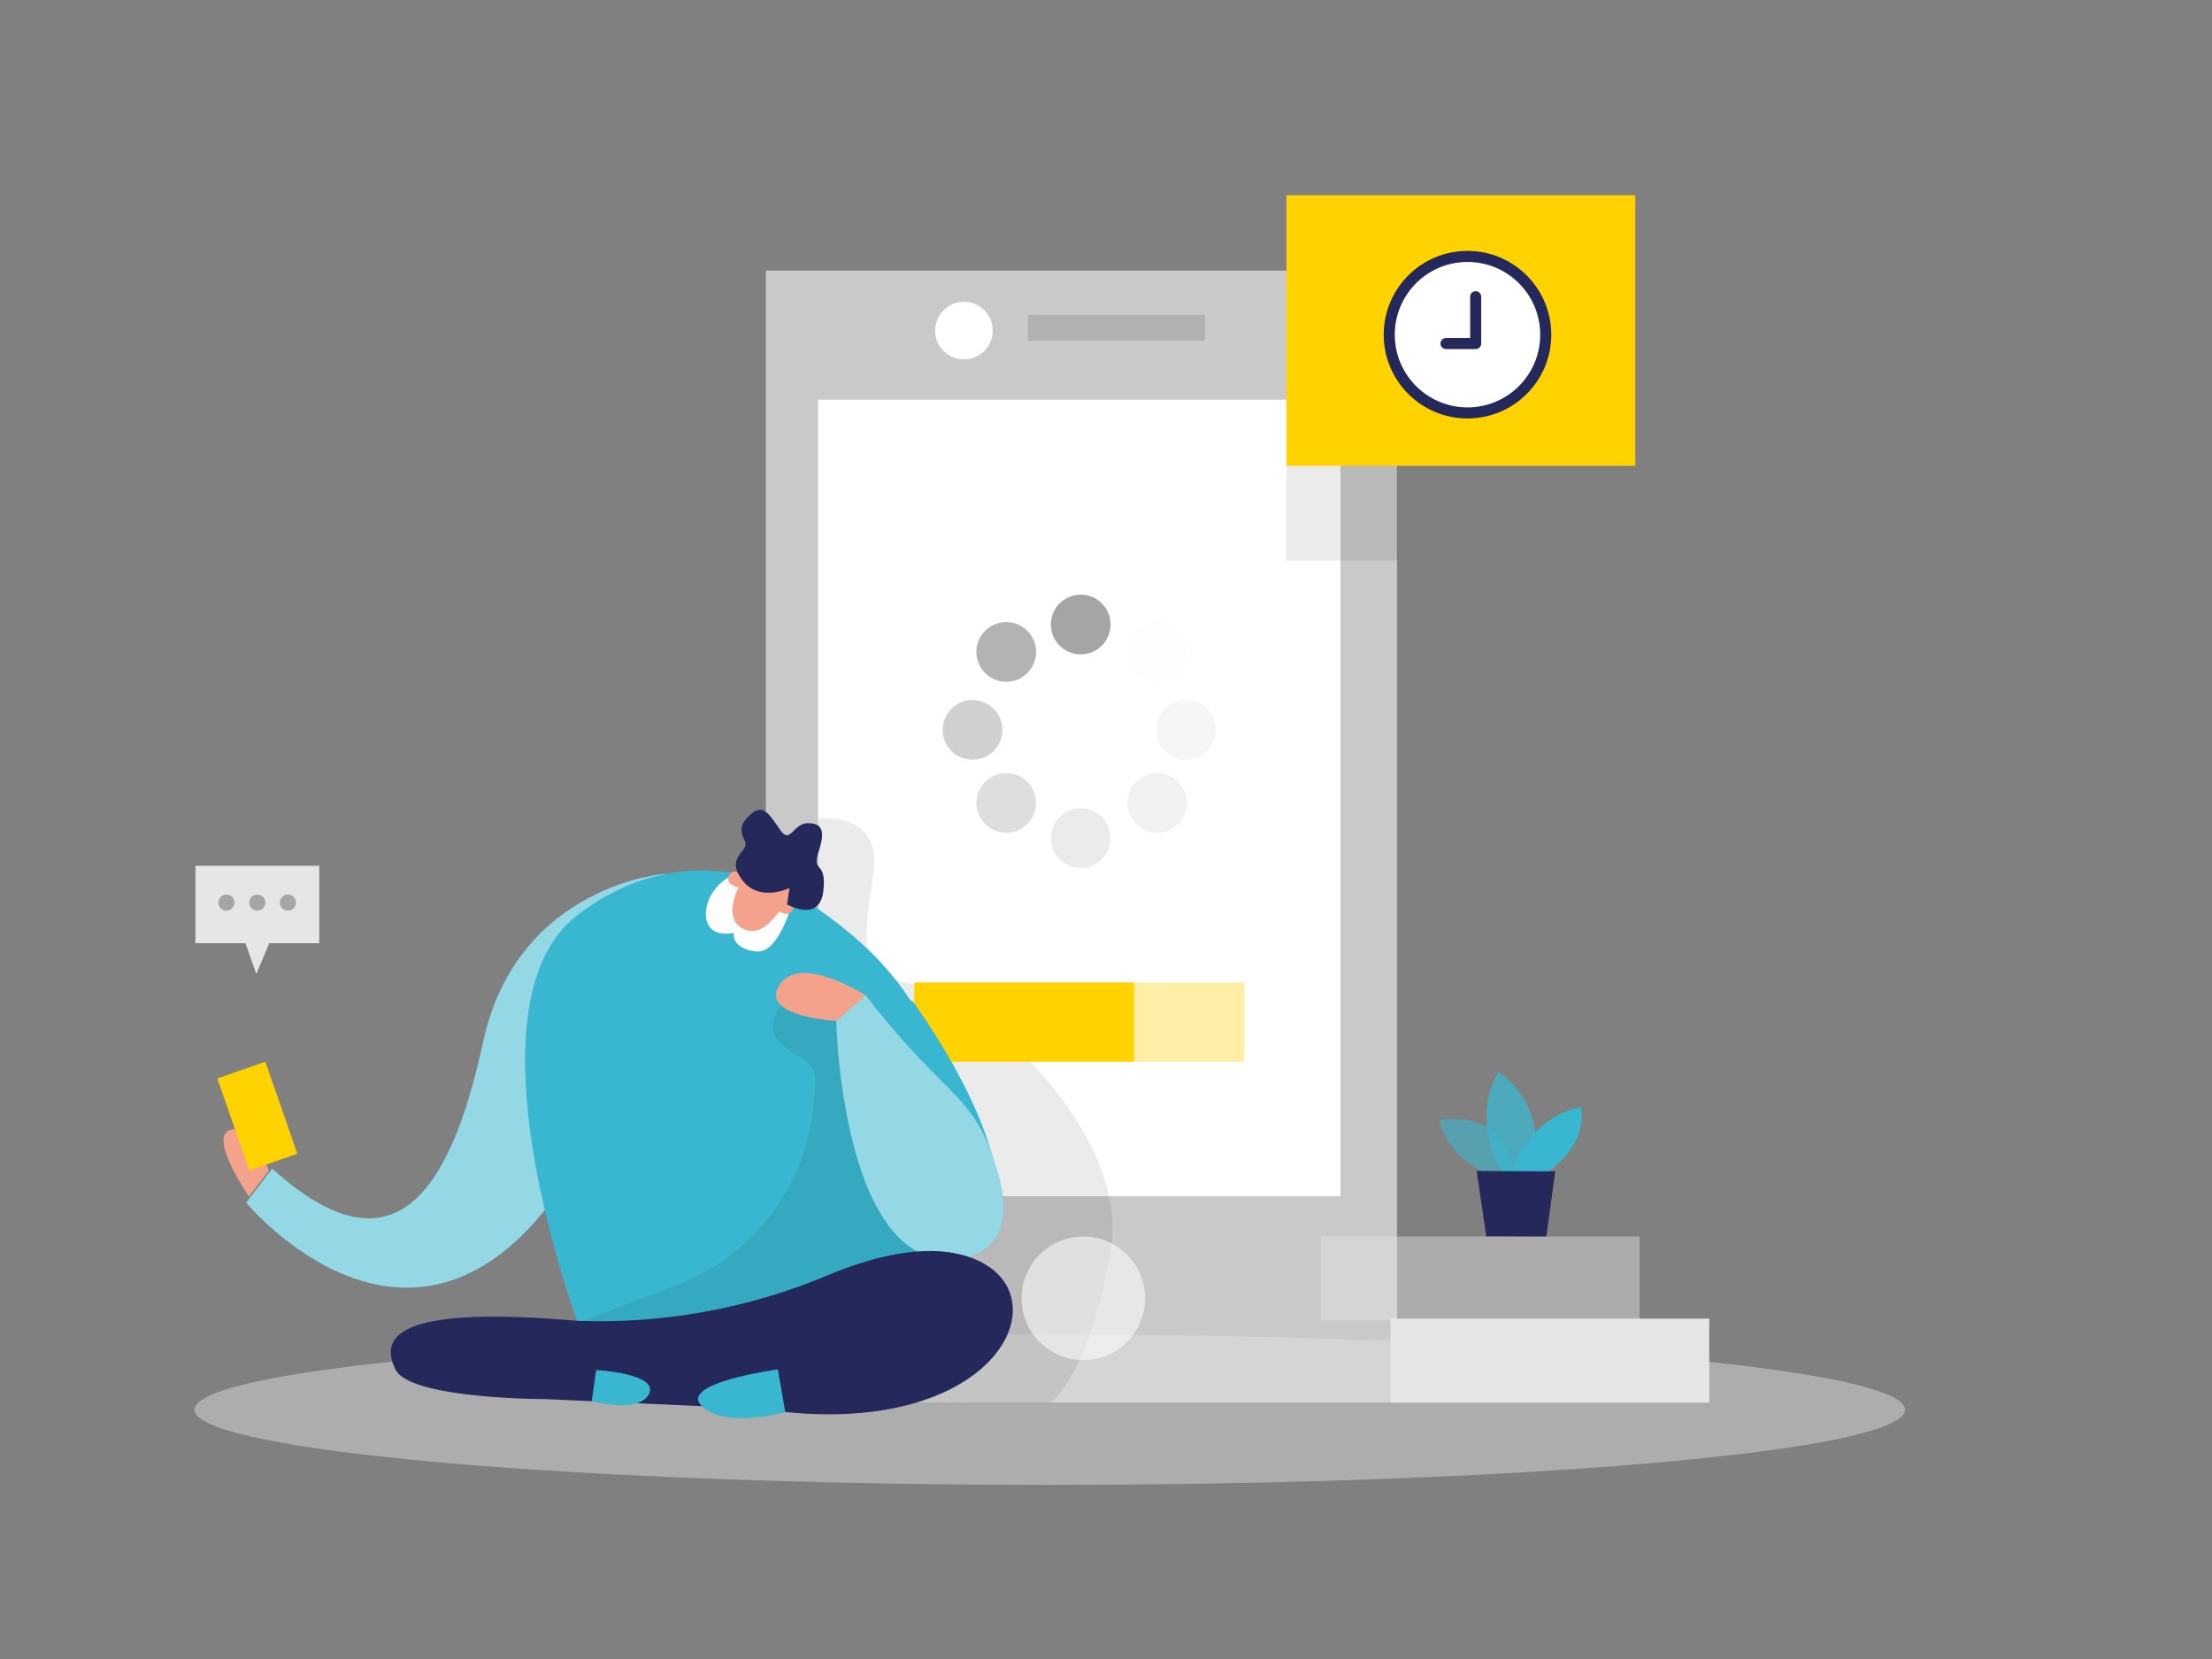
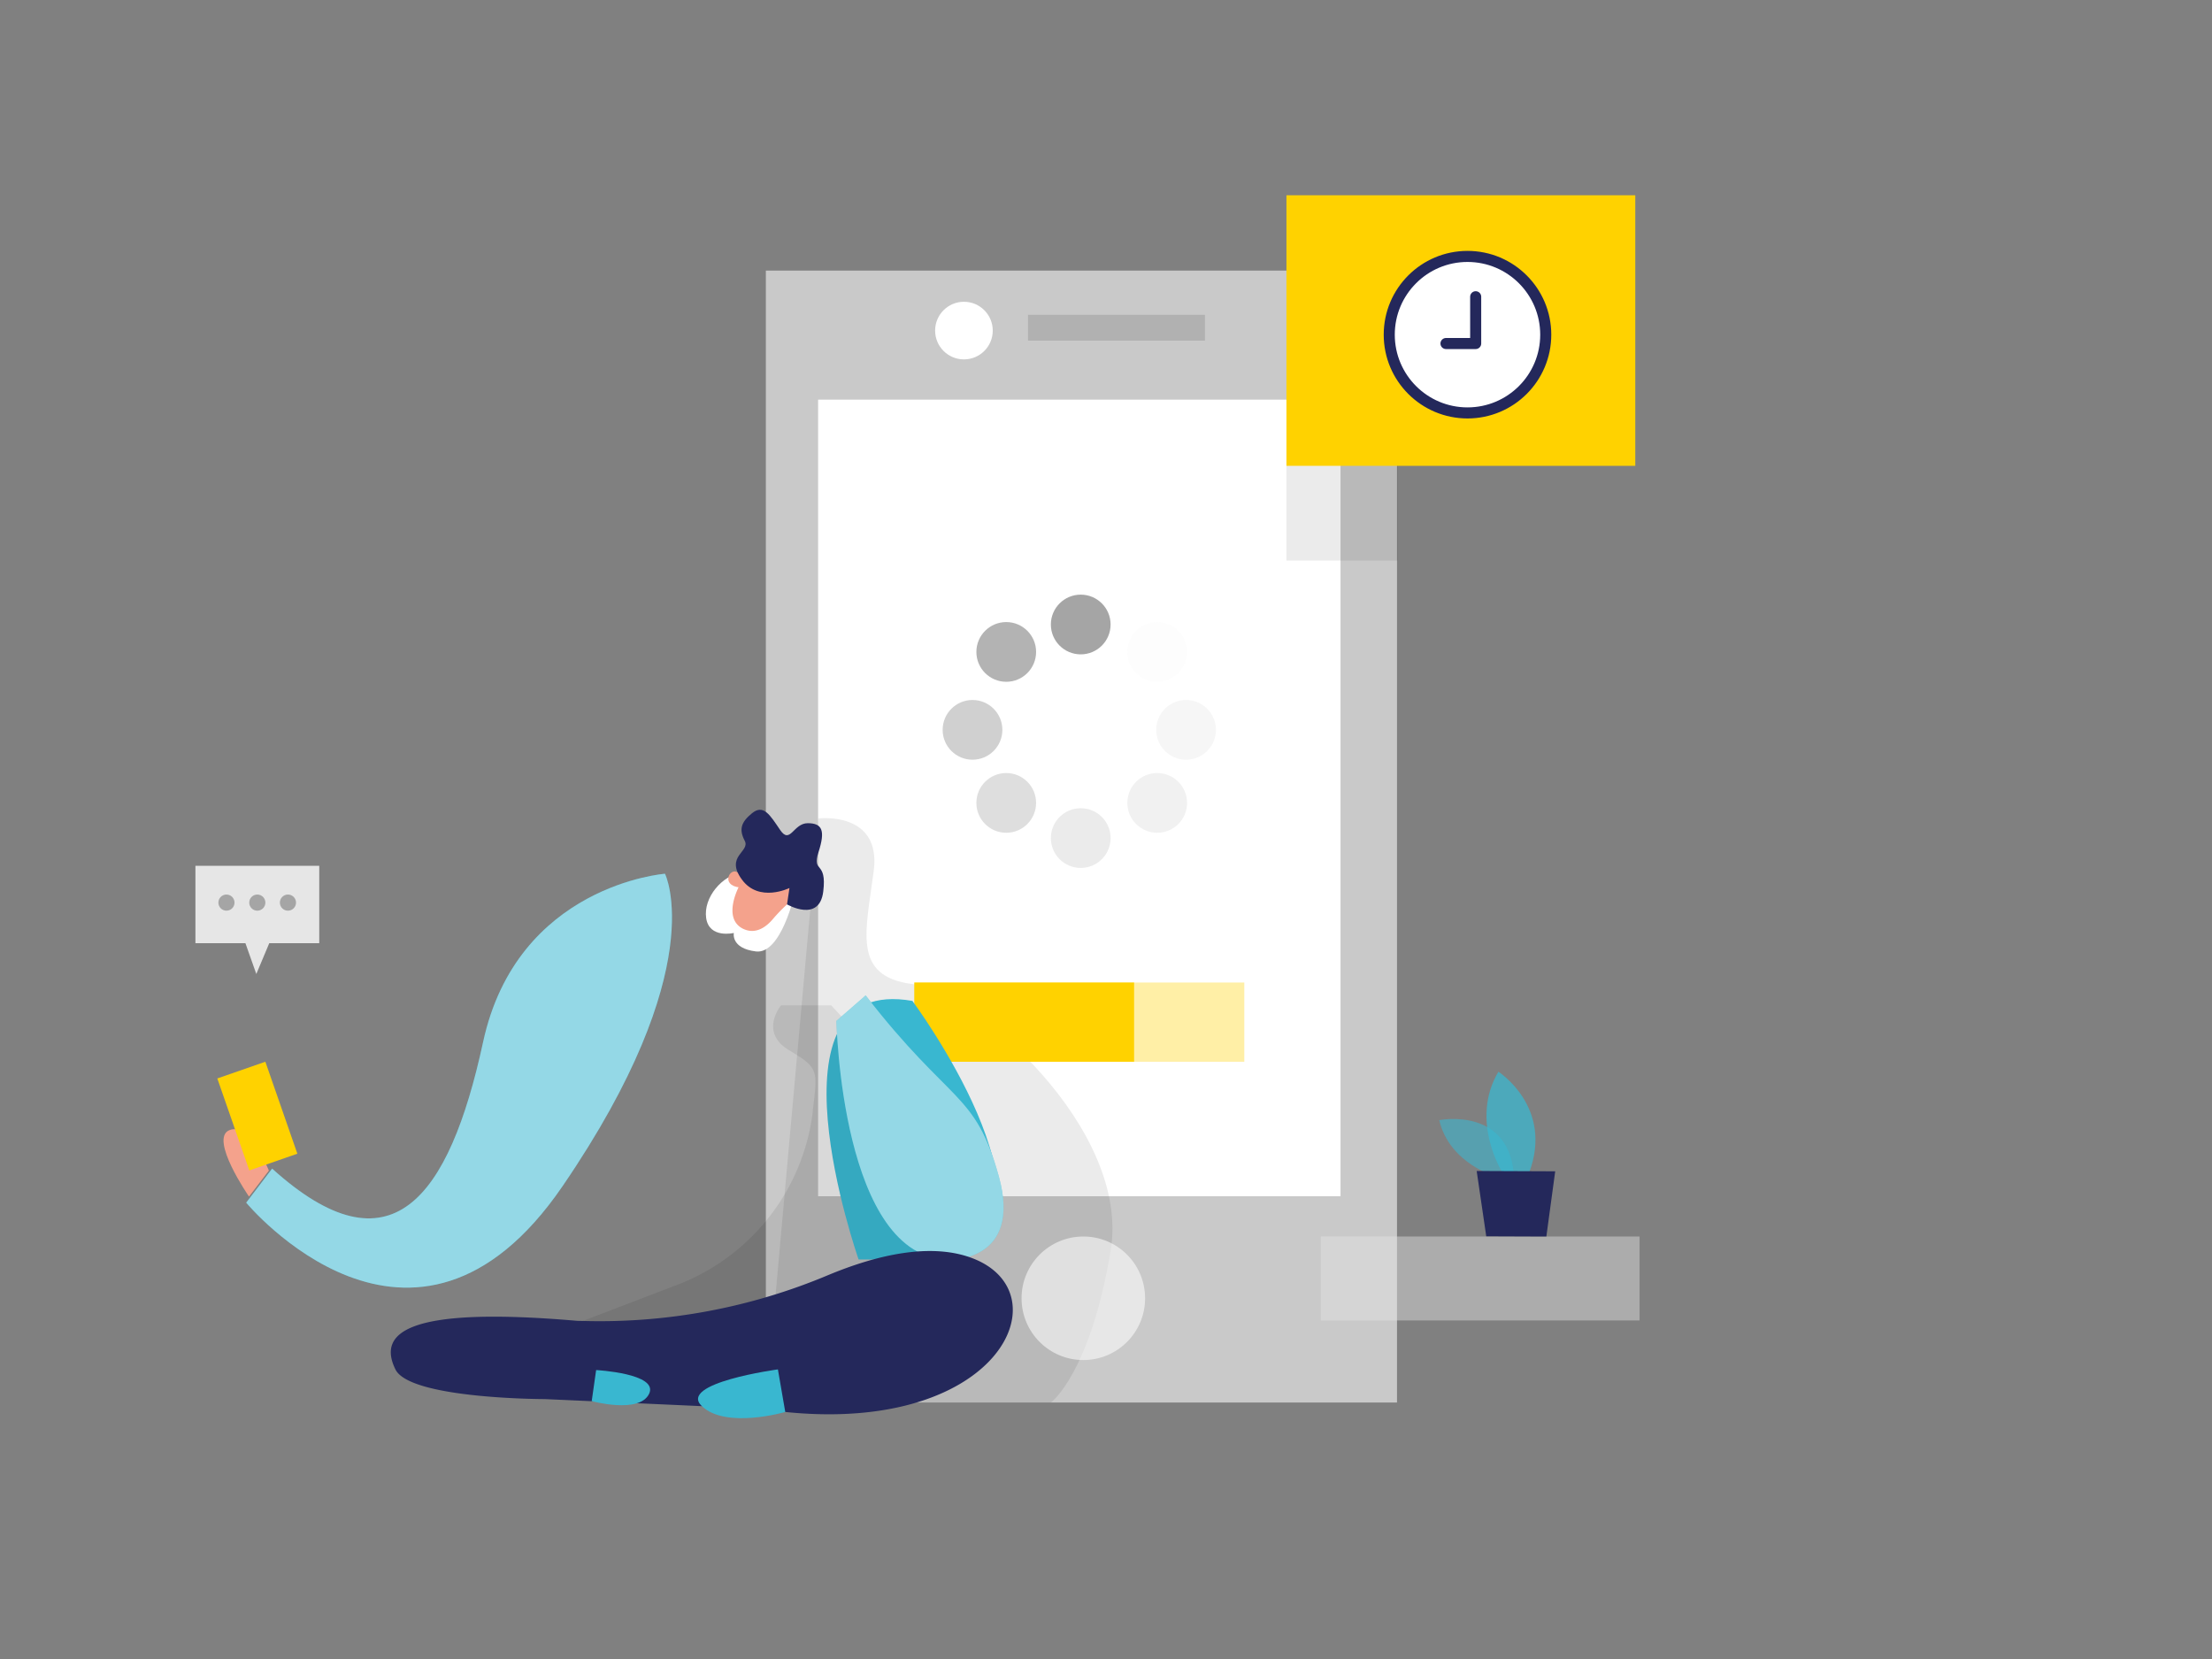
<svg xmlns="http://www.w3.org/2000/svg" id="Layer_1" data-name="Layer 1" viewBox="0 0 400 300">
  <rect x="0" y="0" width="400" height="300" fill="#808080" stroke="none" />
  <title>#128_loading_twocolour</title>
  <rect x="138.49" y="48.93" width="114.13" height="204.69" fill="#c9c9c9" />
  <rect x="147.94" y="72.27" width="94.47" height="144.05" fill="#fff" />
  <path d="M120.25,158S93.52,160,87.36,188.43s-16.73,42.25-38.15,22.89l-4.69,6.16s30.22,36.5,57.22-3S120.25,158,120.25,158Z" fill="#39b7d0" />
  <path d="M120.25,158S93.52,160,87.36,188.43s-16.73,42.25-38.15,22.89l-4.69,6.16s30.22,36.5,57.22-3S120.25,158,120.25,158Z" fill="#fff" opacity="0.46" />
-   <ellipse cx="189.83" cy="254.92" rx="154.67" ry="13.59" fill="#e6e6e6" opacity="0.45" />
-   <rect x="251.44" y="238.45" width="57.65" height="15.18" fill="#e6e6e6" />
  <rect x="238.84" y="223.6" width="57.65" height="15.18" fill="#e6e6e6" opacity="0.43" />
  <path d="M148,148s11.4-1.39,10,9.48-4,19.09,7,20.47,39.54,26.11,35.84,48.27-10.8,27.4-10.8,27.4H138.49Z" opacity="0.08" />
  <path d="M270.63,212.81s-8.52-2.33-10.37-10.25c0,0,13.19-2.67,13.57,10.95Z" fill="#39b7d0" opacity="0.58" />
  <path d="M271.67,212s-5.95-9.4-.71-18.2c0,0,10,6.38,5.57,18.22Z" fill="#39b7d0" opacity="0.73" />
-   <path d="M273.21,212s3.14-9.93,12.64-11.81c0,0,1.78,6.45-6.15,11.84Z" fill="#39b7d0" />
  <polygon points="267.03 211.75 268.76 223.56 279.63 223.6 281.23 211.81 267.03 211.75" fill="#24285b" />
  <polygon points="35.34 156.57 35.34 170.56 44.38 170.56 46.35 176.13 48.69 170.56 57.73 170.56 57.73 156.57 35.34 156.57" fill="#e6e6e6" />
  <circle cx="40.95" cy="163.22" r="1.46" fill="#a5a5a5" />
  <circle cx="46.53" cy="163.22" r="1.46" fill="#a5a5a5" />
  <circle cx="52.07" cy="163.22" r="1.46" fill="#a5a5a5" />
  <circle cx="195.9" cy="234.77" r="11.17" fill="#fff" opacity="0.56" />
  <rect x="185.9" y="56.93" width="32" height="4.67" opacity="0.12" />
  <circle cx="174.31" cy="59.78" r="5.21" fill="#fff" />
  <circle cx="209.26" cy="117.89" r="5.4" fill="#a5a5a5" opacity="0.02" />
  <circle cx="181.96" cy="145.19" r="5.4" fill="#a5a5a5" opacity="0.36" />
  <circle cx="209.26" cy="145.19" r="5.4" fill="#a5a5a5" opacity="0.16" />
  <circle cx="181.96" cy="117.89" r="5.4" fill="#a5a5a5" opacity="0.84" />
  <circle cx="195.43" cy="151.55" r="5.4" fill="#a5a5a5" opacity="0.23" />
  <circle cx="195.43" cy="112.93" r="5.4" fill="#a5a5a5" />
  <circle cx="175.86" cy="131.98" r="5.4" fill="#a5a5a5" opacity="0.52" />
  <circle cx="214.48" cy="131.98" r="5.4" fill="#a5a5a5" opacity="0.09" />
  <rect x="165.34" y="177.67" width="59.67" height="14.33" fill="#ffd200" opacity="0.35" />
  <rect x="165.34" y="177.67" width="39.74" height="14.33" fill="#ffd200" />
-   <path d="M145.13,162.51s-19.54-13.29-40.75,3,0,73.38,0,73.38l46,1.53S199,197.08,145.13,162.51Z" fill="#39b7d0" />
  <path d="M165,181s28.53,38.5,8,46.75H155.26S137.14,176.06,165,181Z" fill="#39b7d0" />
  <path d="M167.09,227.7l-8.31-34.22-2.47-5.17-6-6.51h-9.08s-4,4.83,1.42,8.09,5.22,3.56,4.33,10.86l0,.22a38.52,38.52,0,0,1-24.45,31.35l-17.12,6.55S166.09,262.1,167.09,227.7Z" opacity="0.08" />
  <path d="M143.7,161.6s-2.42,11-7,10.45-4-3.34-4-3.34-4.44,1.06-5-2.67,2.93-7.85,6.57-8.26S143.7,161.6,143.7,161.6Z" fill="#fff" />
  <path d="M142.32,163.54a30.83,30.83,0,0,0-2.57,2.67c-1.1,1.3-3.09,2.94-5.5,1.68-3.71-2-.53-7.77-.53-7.77s1.74-6.42,5.78-4.31C143.13,157.7,146.45,159.63,142.32,163.54Z" fill="#f4a28c" />
  <path d="M133.76,160.48s1-1.7-.37-2.71S130.22,160.1,133.76,160.48Z" fill="#f4a28c" />
-   <path d="M140.43,164.33s.7-1.87,2.36-1.38S142.91,166.89,140.43,164.33Z" fill="#f4a28c" />
+   <path d="M140.43,164.33s.7-1.87,2.36-1.38Z" fill="#f4a28c" />
  <path d="M142.32,163.54s5.85,3.39,6.55-2.33-2.11-3.23-.86-7.11.71-5.23-1.93-5.24-3.17,3.92-5,1.23-3-4.72-5.07-3.05-2.38,3-1.34,5-3.62,2.74-.52,7,8.61,1.54,8.61,1.54Z" fill="#24285b" />
-   <path d="M166,226.12a9.42,9.42,0,0,0,14.47-9.33,19.26,19.26,0,0,0-3.36-8C169.65,198,156.54,180,156.54,180s-11.83-7.66-15.57-1.9,10.28,6.51,10.28,6.51S151.53,216.49,166,226.12Z" fill="#f4a28c" />
  <path d="M156.54,180l-5.29,4.61s.87,43.23,20.48,43.16c0,0,13.15.45,8.9-15S171.93,199.86,156.54,180Z" fill="#39b7d0" />
  <path d="M156.54,180l-5.29,4.61s.87,43.23,20.48,43.16c0,0,13.15.45,8.9-15S171.93,199.86,156.54,180Z" fill="#fff" opacity="0.46" />
  <path d="M105.41,238.87a106.55,106.55,0,0,0,44.42-8.32c8.55-3.55,18.69-6.06,26.45-2.85,16.43,6.8,3.33,33.5-38.83,27.05L98.51,253s-24.35,0-27-5.36c-3.22-6.54,1.77-11.49,32.87-8.79Z" fill="#24285b" />
  <path d="M48.62,211.68s-3.52-8.86-7.17-7.3,3.58,12,3.58,12Z" fill="#f4a28c" />
  <rect x="41.94" y="193.02" width="9.2" height="17.61" transform="translate(-63.76 26.51) rotate(-19.19)" fill="#ffd200" />
  <path d="M140.67,247.63s-18.14,2.45-13.76,6.64S142,255.33,142,255.33Z" fill="#39b7d0" />
  <path d="M107,253.37l.8-5.62s11.34.61,9.58,4.29S107,253.37,107,253.37Z" fill="#39b7d0" />
  <rect x="232.63" y="35.31" width="63.08" height="48.93" fill="#ffd200" />
  <rect x="232.63" y="84.24" width="20.13" height="17.13" opacity="0.08" />
  <circle cx="265.37" cy="60.52" r="14.15" fill="#fff" stroke="#24285b" stroke-miterlimit="10" stroke-width="2" />
  <polyline points="266.85 53.66 266.85 62.12 261.48 62.12" fill="none" stroke="#24285b" stroke-linecap="round" stroke-linejoin="round" stroke-width="2" />
</svg>